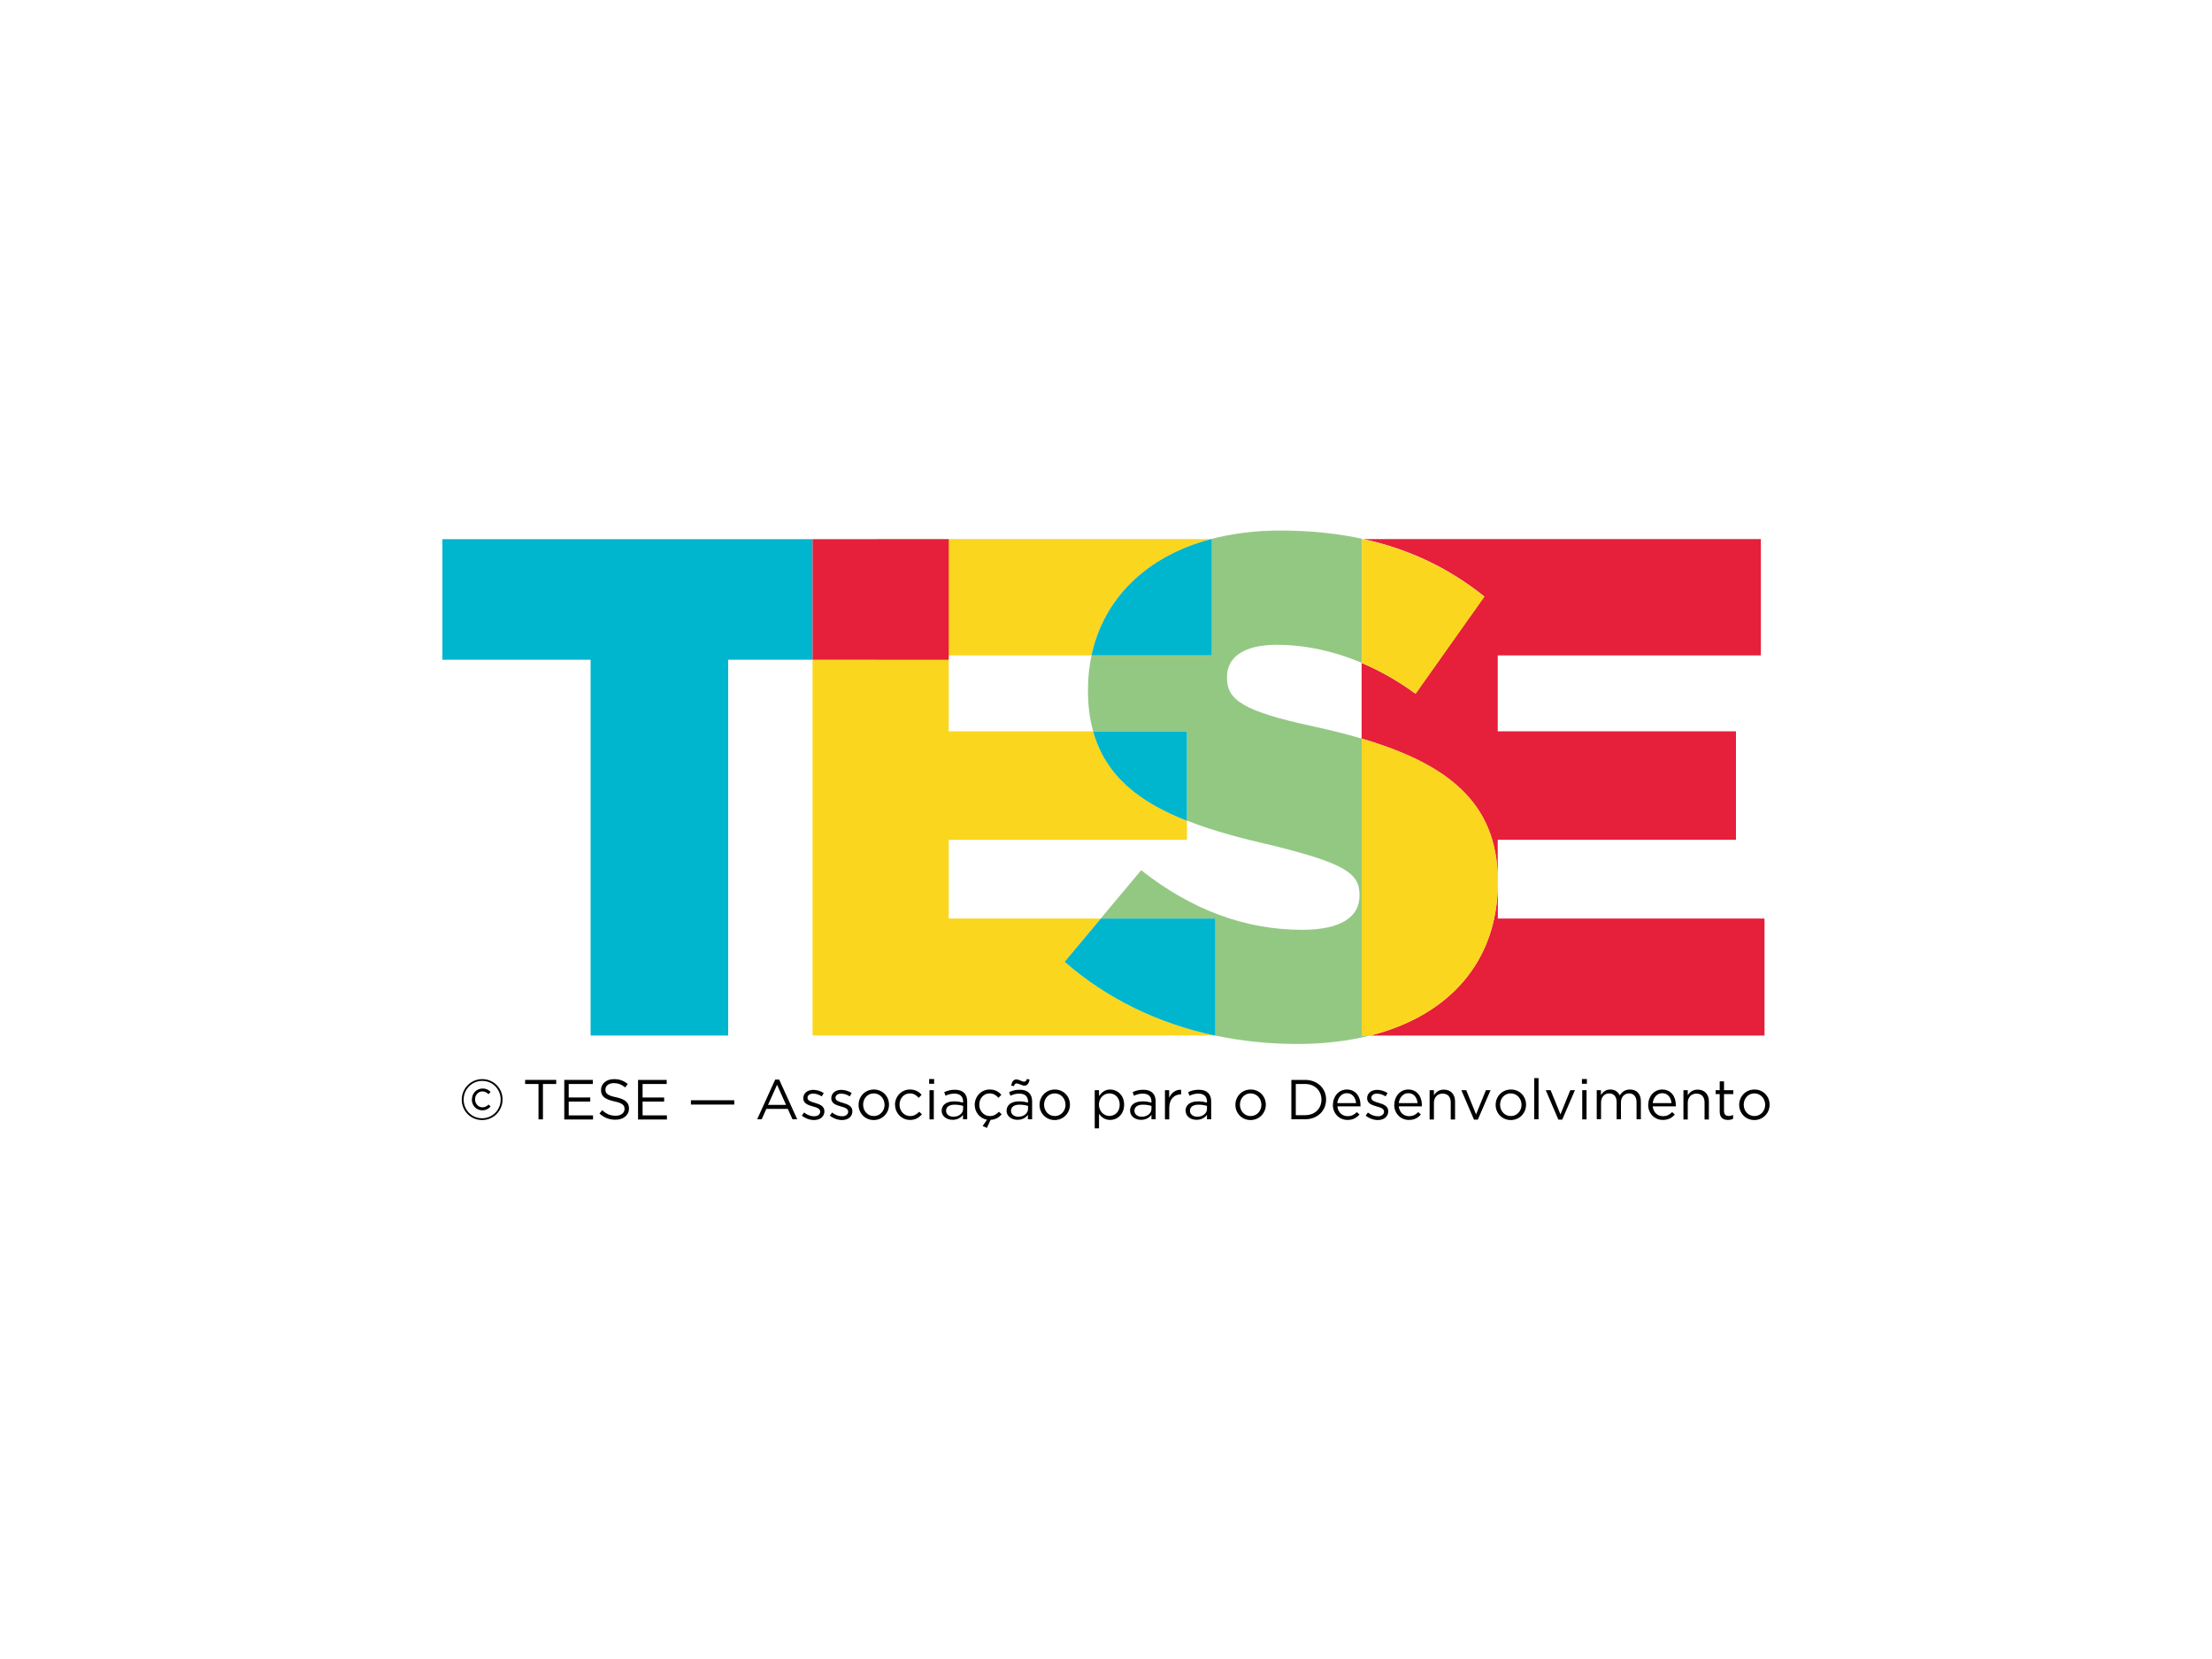
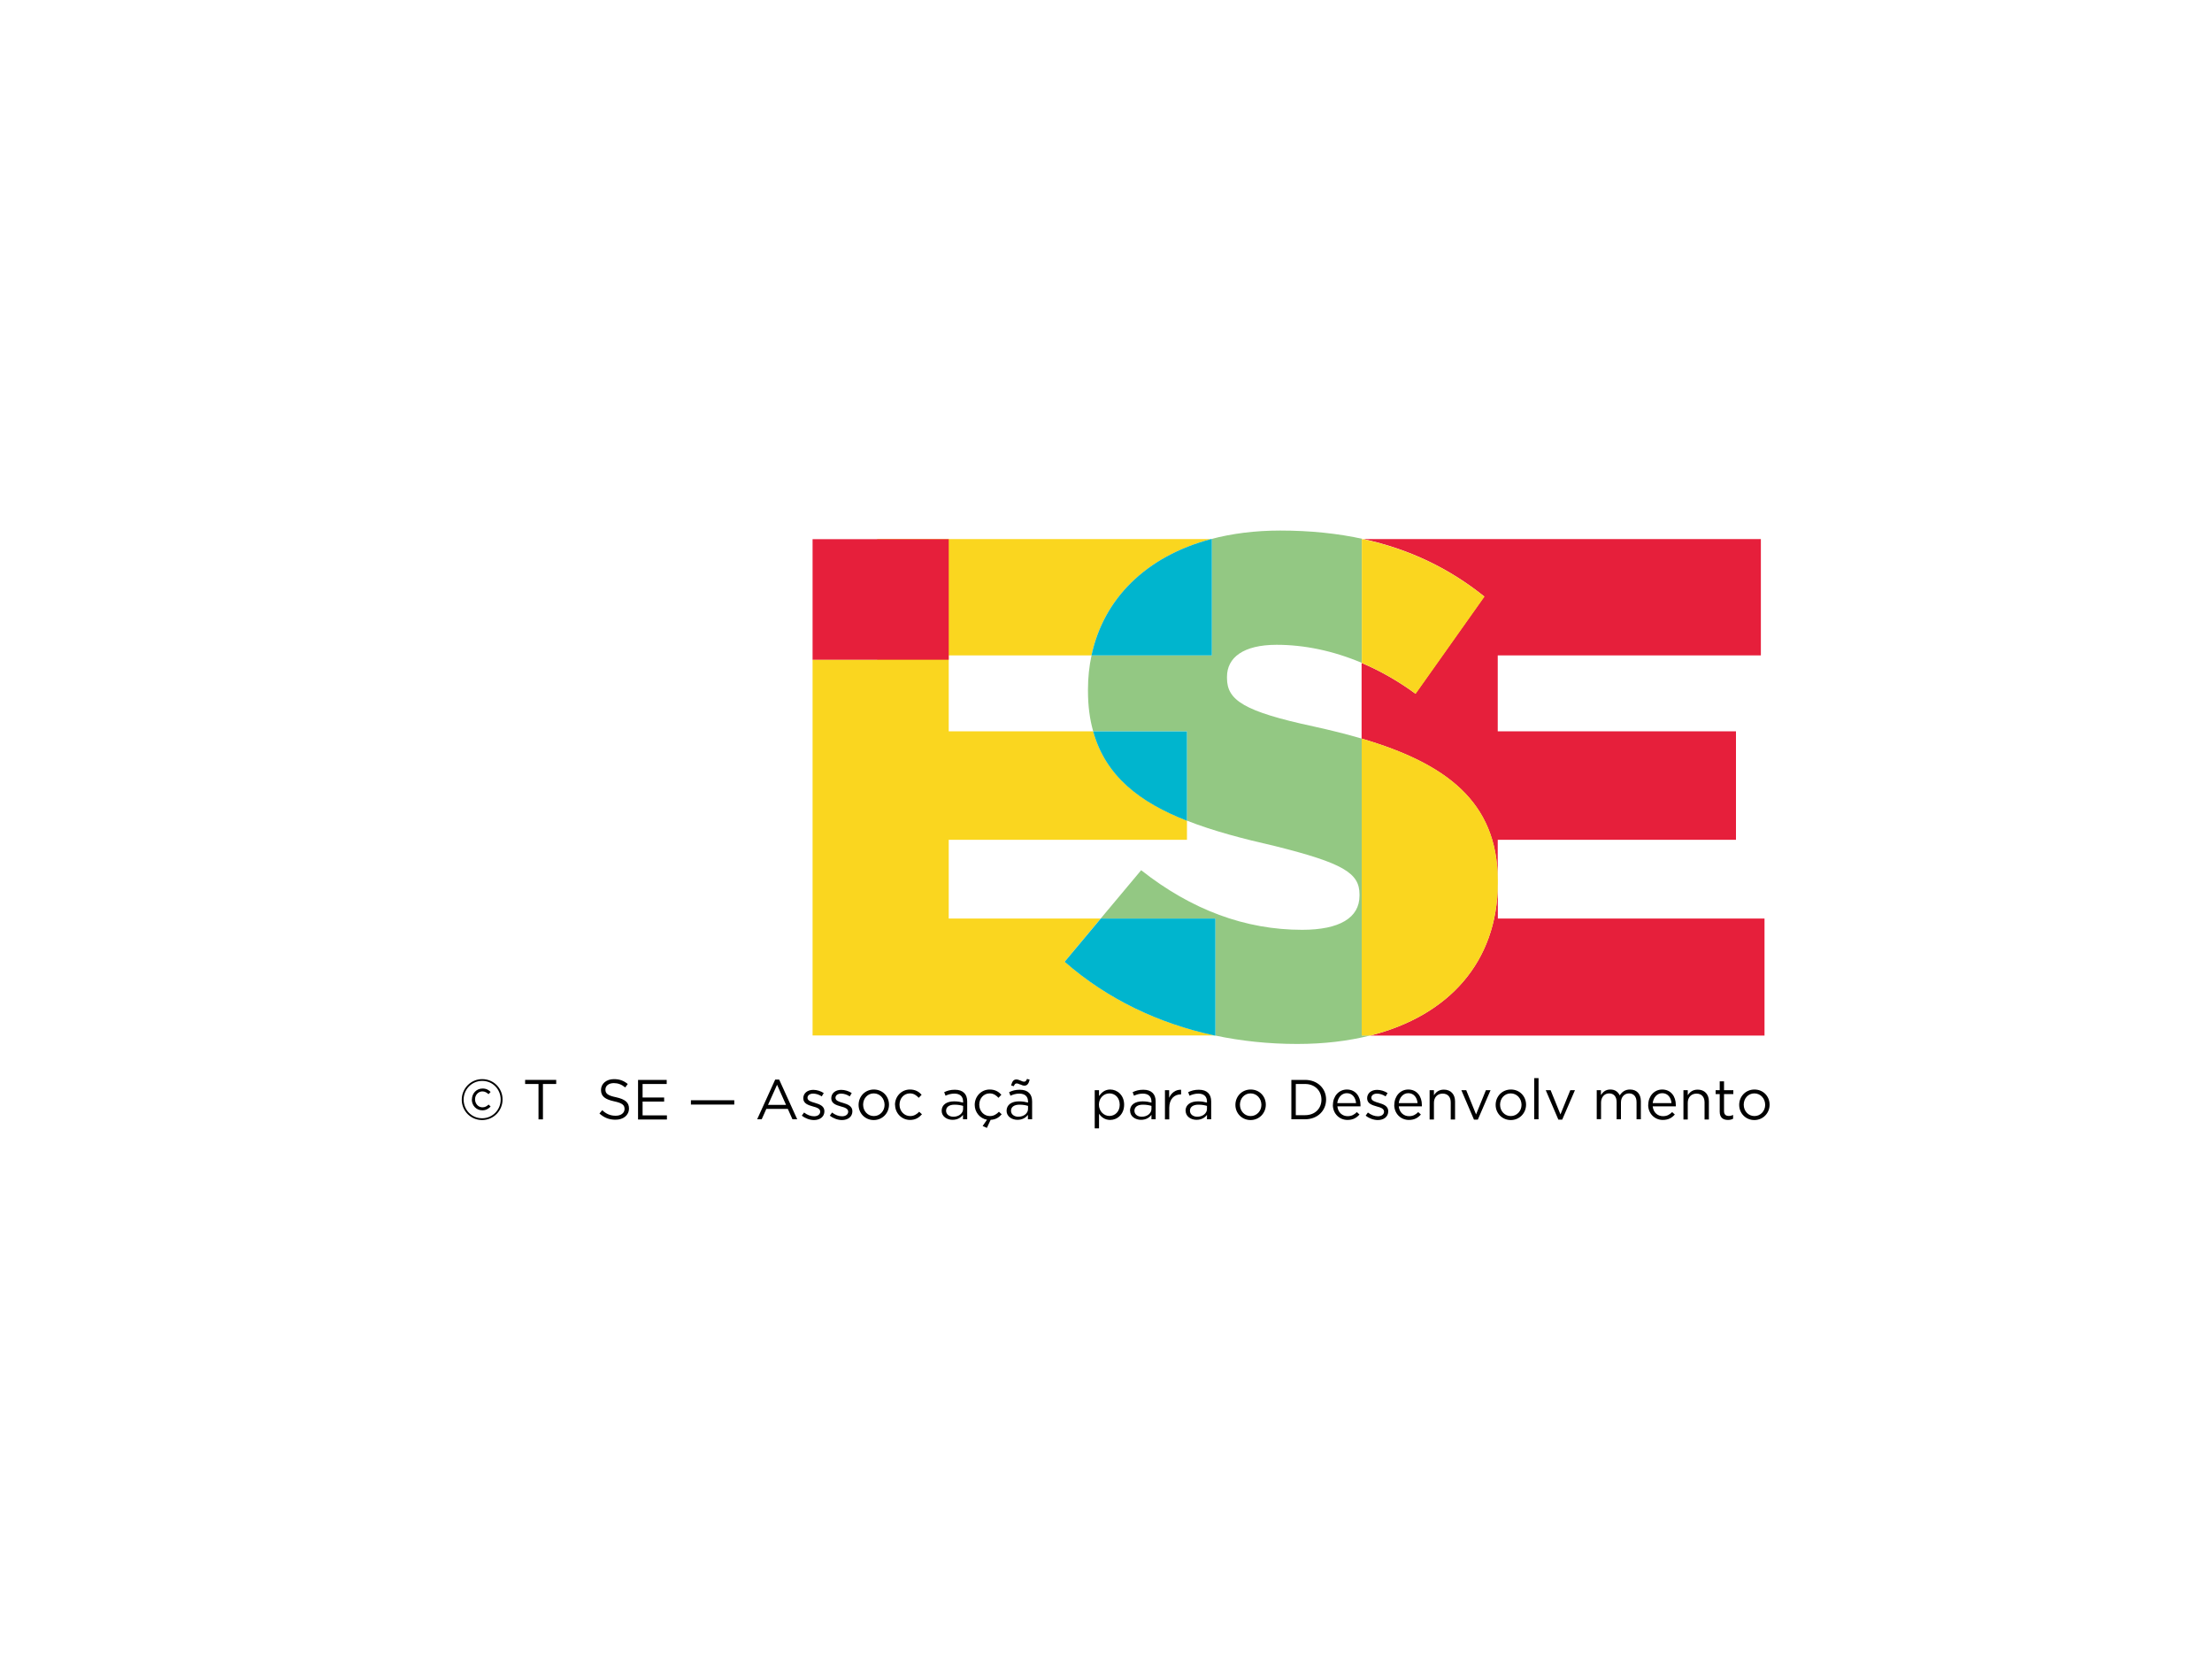
<svg xmlns="http://www.w3.org/2000/svg" id="Camada_1" data-name="Camada 1" viewBox="0 0 200 150">
  <defs>
    <style>      .cls-1 {        fill: none;      }      .cls-2 {        fill: #93c883;      }      .cls-3 {        fill: #fad61f;      }      .cls-4 {        fill: #e61f3b;      }      .cls-5 {        fill: #00b5ce;      }    </style>
  </defs>
  <path d="M41.75,99.43h0c0-1.01.81-1.86,1.85-1.86s1.84.83,1.84,1.84h0c0,1.01-.81,1.86-1.85,1.86s-1.84-.83-1.84-1.84ZM45.27,99.42h0c0-.93-.72-1.69-1.67-1.69s-1.68.77-1.68,1.69h0c0,.93.72,1.69,1.67,1.69s1.68-.77,1.68-1.69ZM42.67,99.4h0c0-.54.41-.98.96-.98.35,0,.55.13.73.31l-.19.2c-.15-.14-.33-.25-.55-.25-.38,0-.67.33-.67.71h0c0,.4.29.73.67.73.24,0,.39-.1.56-.25l.18.18c-.2.2-.41.34-.75.34-.55,0-.95-.44-.95-.97Z" />
  <path d="M48.68,98.01h-1.2v-.37h2.81v.37h-1.2v3.2h-.4v-3.2Z" />
-   <path d="M51.02,97.64h2.58v.37h-2.18v1.22h1.95v.37h-1.95v1.25h2.2v.37h-2.6v-3.57Z" />
  <path d="M54.2,100.68l.25-.3c.37.34.73.5,1.22.5s.8-.26.8-.61h0c0-.34-.18-.53-.93-.69-.82-.18-1.2-.44-1.2-1.03h0c0-.57.49-.98,1.17-.98.53,0,.89.15,1.25.44l-.23.31c-.33-.27-.66-.39-1.03-.39-.47,0-.76.25-.76.58h0c0,.35.18.54.97.7.8.18,1.16.46,1.16,1.01h0c0,.62-.51,1.02-1.22,1.02-.57,0-1.03-.18-1.46-.57Z" />
  <path d="M57.7,97.64h2.58v.37h-2.18v1.22h1.95v.37h-1.95v1.25h2.2v.37h-2.61v-3.57Z" />
  <path d="M62.47,99.48h3.92v.39h-3.92v-.39Z" />
  <path d="M70.07,97.61h.38l1.63,3.59h-.43l-.42-.94h-1.94l-.42.94h-.41l1.63-3.59ZM71.07,99.9l-.81-1.82-.82,1.82h1.63Z" />
  <path d="M72.5,100.87l.2-.28c.29.22.6.34.91.34s.55-.16.55-.42h0c0-.27-.31-.38-.66-.47-.41-.12-.87-.25-.87-.74h0c0-.46.38-.76.9-.76.33,0,.68.11.95.29l-.18.3c-.24-.16-.52-.25-.78-.25-.31,0-.51.16-.51.38h0c0,.26.33.36.68.46.41.12.85.28.85.75h0c0,.51-.41.8-.94.8-.38,0-.79-.15-1.09-.39Z" />
  <path d="M75.03,100.87l.2-.28c.29.22.6.34.91.34s.55-.16.55-.42h0c0-.27-.31-.38-.66-.47-.41-.12-.87-.25-.87-.74h0c0-.46.38-.76.9-.76.33,0,.68.11.95.29l-.18.3c-.24-.16-.52-.25-.78-.25-.31,0-.51.16-.51.38h0c0,.26.33.36.68.46.41.12.85.28.85.75h0c0,.51-.41.8-.94.8-.38,0-.79-.15-1.09-.39Z" />
  <path d="M77.63,99.9h0c0-.76.58-1.39,1.38-1.39s1.37.62,1.37,1.37h0c0,.76-.59,1.39-1.38,1.39s-1.37-.62-1.37-1.37ZM79.98,99.9h0c0-.58-.42-1.04-.98-1.04s-.96.46-.96,1.02h0c0,.58.42,1.03.97,1.03s.97-.46.97-1.01Z" />
  <path d="M80.92,99.9h0c0-.76.58-1.39,1.35-1.39.5,0,.81.2,1.06.47l-.26.28c-.21-.22-.44-.4-.8-.4-.54,0-.94.45-.94,1.02h0c0,.58.42,1.03.97,1.03.34,0,.6-.17.81-.39l.25.23c-.27.3-.58.51-1.08.51-.77,0-1.35-.63-1.35-1.37Z" />
-   <path d="M84.01,97.56h.45v.43h-.45v-.43ZM84.04,98.57h.39v2.64h-.39v-2.64Z" />
  <path d="M85.14,100.44h0c0-.56.46-.86,1.13-.86.34,0,.57.05.81.11v-.09c0-.47-.29-.72-.79-.72-.31,0-.56.08-.8.19l-.12-.32c.29-.14.57-.22.96-.22s.66.1.85.29c.18.18.27.44.27.77v1.61h-.38v-.4c-.18.24-.48.45-.95.45s-.98-.28-.98-.82ZM87.08,100.24v-.25c-.2-.06-.45-.11-.77-.11-.49,0-.77.21-.77.55h0c0,.34.31.54.66.54.49,0,.88-.3.88-.71Z" />
  <path d="M88.84,101.82l.4-.58c-.65-.11-1.11-.69-1.11-1.34h0c0-.76.58-1.39,1.35-1.39.5,0,.81.2,1.06.47l-.26.28c-.21-.22-.44-.4-.8-.4-.54,0-.94.45-.94,1.02h0c0,.58.42,1.03.97,1.03.34,0,.6-.17.81-.39l.25.23c-.25.29-.55.48-1,.5l-.34.73-.38-.17Z" />
  <path d="M91.01,100.44h0c0-.56.46-.86,1.13-.86.34,0,.57.05.81.11v-.09c0-.47-.29-.72-.79-.72-.31,0-.56.08-.8.19l-.12-.32c.29-.14.57-.22.96-.22s.66.1.85.29c.18.18.27.44.27.77v1.61h-.38v-.4c-.18.24-.48.45-.95.45s-.98-.28-.98-.82ZM92.95,100.24v-.25c-.2-.06-.45-.11-.77-.11-.49,0-.77.21-.77.55h0c0,.34.31.54.66.54.49,0,.88-.3.88-.71ZM92.25,98.06c-.12-.05-.23-.1-.32-.1-.14,0-.19.07-.27.25l-.24-.07c.1-.39.24-.54.48-.54.12,0,.24.05.37.1.12.06.23.1.32.1.14,0,.19-.07.27-.25l.24.07c-.1.39-.24.54-.48.54-.12,0-.24-.05-.37-.11Z" />
-   <path d="M93.99,99.9h0c0-.76.58-1.39,1.38-1.39s1.37.62,1.37,1.37h0c0,.76-.59,1.39-1.38,1.39s-1.37-.62-1.37-1.37ZM96.34,99.9h0c0-.58-.42-1.04-.98-1.04s-.96.46-.96,1.02h0c0,.58.42,1.03.97,1.03s.97-.46.97-1.01Z" />
  <path d="M98.98,98.57h.39v.53c.22-.31.52-.59,1.01-.59.63,0,1.26.5,1.26,1.37h0c0,.87-.62,1.38-1.26,1.38-.49,0-.81-.26-1.01-.56v1.32h-.39v-3.45ZM101.24,99.89h0c0-.64-.42-1.03-.93-1.03s-.95.42-.95,1.01h0c0,.62.46,1.03.95,1.03s.93-.38.93-1.01Z" />
  <path d="M102.17,100.44h0c0-.56.46-.86,1.13-.86.34,0,.57.05.81.11v-.09c0-.47-.29-.72-.78-.72-.31,0-.56.08-.8.19l-.12-.32c.29-.14.57-.22.96-.22s.66.1.85.29c.18.18.27.44.27.77v1.61h-.38v-.4c-.18.24-.48.45-.95.45s-.98-.28-.98-.82ZM104.11,100.24v-.25c-.2-.06-.45-.11-.77-.11-.49,0-.77.21-.77.55h0c0,.34.31.54.66.54.49,0,.88-.3.88-.71Z" />
  <path d="M105.32,98.57h.39v.69c.19-.44.58-.75,1.08-.73v.42h-.03c-.58,0-1.04.41-1.04,1.21v1.05h-.39v-2.64Z" />
  <path d="M107.19,100.44h0c0-.56.46-.86,1.13-.86.34,0,.57.05.81.11v-.09c0-.47-.29-.72-.78-.72-.31,0-.56.08-.8.19l-.12-.32c.29-.14.57-.22.96-.22s.66.1.85.29c.18.18.27.44.27.77v1.61h-.38v-.4c-.18.24-.48.45-.95.45s-.98-.28-.98-.82ZM109.13,100.24v-.25c-.2-.06-.45-.11-.77-.11-.49,0-.77.21-.77.55h0c0,.34.31.54.66.54.49,0,.88-.3.88-.71Z" />
  <path d="M111.7,99.9h0c0-.76.58-1.39,1.38-1.39s1.37.62,1.37,1.37h0c0,.76-.59,1.39-1.38,1.39s-1.37-.62-1.37-1.37ZM114.05,99.9h0c0-.58-.42-1.04-.98-1.04s-.96.46-.96,1.02h0c0,.58.42,1.03.97,1.03s.97-.46.97-1.01Z" />
  <path d="M116.76,97.64h1.24c1.12,0,1.9.77,1.9,1.77h0c0,1.01-.77,1.79-1.9,1.79h-1.24v-3.57ZM117.16,98.01v2.82h.84c.9,0,1.48-.61,1.48-1.4h0c0-.8-.58-1.42-1.48-1.42h-.84Z" />
  <path d="M120.52,99.89h0c0-.77.53-1.38,1.26-1.38.78,0,1.23.62,1.23,1.39,0,.06,0,.08,0,.13h-2.09c.06.57.46.89.93.89.37,0,.61-.15.83-.37l.24.22c-.27.3-.58.49-1.09.49-.72,0-1.32-.56-1.32-1.37ZM122.61,99.74c-.04-.47-.31-.9-.84-.9-.46,0-.8.39-.86.9h1.7Z" />
  <path d="M123.48,100.87l.2-.28c.29.22.6.34.91.34s.55-.16.55-.42h0c0-.27-.31-.38-.66-.47-.41-.12-.87-.25-.87-.74h0c0-.46.38-.76.9-.76.33,0,.68.11.95.29l-.18.3c-.24-.16-.52-.25-.78-.25-.31,0-.51.16-.51.38h0c0,.26.33.36.68.46.41.12.85.28.85.75h0c0,.51-.41.8-.94.8-.38,0-.79-.15-1.09-.39Z" />
  <path d="M126.07,99.89h0c0-.77.53-1.38,1.26-1.38.78,0,1.23.62,1.23,1.39,0,.06,0,.08,0,.13h-2.09c.06.57.46.89.93.89.37,0,.61-.15.83-.37l.24.22c-.27.3-.58.49-1.09.49-.72,0-1.32-.56-1.32-1.37ZM128.17,99.74c-.04-.47-.31-.9-.84-.9-.46,0-.8.39-.86.9h1.7Z" />
  <path d="M129.26,98.57h.39v.46c.18-.29.45-.51.9-.51.63,0,1.01.43,1.01,1.06v1.64h-.39v-1.54c0-.49-.26-.8-.73-.8s-.79.33-.79.83v1.51h-.39v-2.64Z" />
  <path d="M132.14,98.57h.43l.89,2.19.89-2.19h.42l-1.15,2.66h-.35l-1.14-2.66Z" />
  <path d="M135.23,99.9h0c0-.76.58-1.39,1.38-1.39s1.37.62,1.37,1.37h0c0,.76-.59,1.39-1.38,1.39s-1.37-.62-1.37-1.37ZM137.57,99.9h0c0-.58-.42-1.04-.98-1.04s-.96.46-.96,1.02h0c0,.58.42,1.03.97,1.03s.97-.46.97-1.01Z" />
  <path d="M138.72,97.48h.39v3.72h-.39v-3.72Z" />
  <path d="M139.77,98.57h.43l.89,2.19.89-2.19h.42l-1.15,2.66h-.35l-1.14-2.66Z" />
-   <path d="M143.03,97.56h.45v.43h-.45v-.43ZM143.06,98.57h.39v2.64h-.39v-2.64Z" />
  <path d="M144.36,98.57h.39v.44c.18-.27.41-.5.85-.5s.7.22.85.53c.19-.29.46-.53.93-.53.61,0,.98.4.98,1.06v1.63h-.39v-1.54c0-.51-.26-.8-.68-.8-.39,0-.73.3-.73.82v1.52h-.39v-1.55c0-.49-.25-.79-.68-.79s-.73.35-.73.83v1.5h-.39v-2.64Z" />
  <path d="M149.03,99.89h0c0-.77.53-1.38,1.26-1.38.78,0,1.23.62,1.23,1.39,0,.06,0,.08,0,.13h-2.09c.06.57.46.89.93.89.37,0,.61-.15.83-.37l.24.22c-.27.3-.58.49-1.09.49-.72,0-1.32-.56-1.32-1.37ZM151.13,99.74c-.04-.47-.31-.9-.84-.9-.46,0-.8.39-.86.9h1.7Z" />
  <path d="M152.21,98.57h.39v.46c.18-.29.45-.51.9-.51.63,0,1.01.43,1.01,1.06v1.64h-.39v-1.54c0-.49-.26-.8-.73-.8s-.79.33-.79.83v1.51h-.39v-2.64Z" />
  <path d="M155.49,100.51v-1.59h-.37v-.35h.37v-.8h.39v.8h.84v.35h-.84v1.54c0,.33.18.44.44.44.14,0,.24-.03.38-.09v.34c-.14.08-.29.11-.47.11-.43,0-.74-.21-.74-.74Z" />
  <path d="M157.25,99.9h0c0-.76.58-1.39,1.38-1.39s1.37.62,1.37,1.37h0c0,.76-.59,1.39-1.38,1.39s-1.37-.62-1.37-1.37ZM159.6,99.9h0c0-.58-.42-1.04-.98-1.04s-.96.46-.96,1.02h0c0,.58.42,1.03.97,1.03s.97-.46.97-1.01Z" />
  <g>
    <path class="cls-1" d="M115.43,58.3c-3.01,0-4.49,1.15-4.49,2.89v.13c0,1.99,1.54,3.01,7.82,4.36,1.54.34,3,.7,4.36,1.1v-6.84c-2.6-1.1-5.22-1.63-7.69-1.63Z" />
    <path class="cls-1" d="M85.78,75.94v7.12h13.75l3.65-4.36c4.55,3.59,9.43,5.39,14.55,5.39,3.4,0,5.19-1.09,5.19-3.08v-.13c0-1.92-1.47-2.82-7.63-4.36-2.9-.67-5.61-1.38-7.97-2.3v1.73h-21.54Z" />
    <path class="cls-1" d="M85.78,66.13h13.06c-.3-1.09-.47-2.3-.47-3.65v-.13c0-1.07.11-2.1.32-3.08h-12.91v6.86Z" />
-     <polygon class="cls-5" points="40 48.75 40 59.65 53.4 59.65 53.4 93.63 65.84 93.63 65.84 59.65 73.47 59.65 73.47 48.75 40 48.75" />
    <path class="cls-3" d="M99.53,83.05h-13.75v-7.12h21.54v-1.73c-4.23-1.66-7.35-4.02-8.48-8.08h-13.06v-6.86h12.91c1.08-5.11,4.92-8.95,10.81-10.52h-30.19v10.9h-5.84v33.98h36.36c-5.09-1.08-9.73-3.31-13.57-6.67l3.27-3.91Z" />
    <rect class="cls-4" x="73.47" y="48.75" width="12.31" height="10.9" />
    <path d="M135.43,79.78v-.13s0-.08,0-.11v.35s0-.07,0-.11Z" />
    <path class="cls-2" d="M123.12,66.78c-1.36-.4-2.81-.76-4.36-1.1-6.28-1.35-7.82-2.37-7.82-4.36v-.13c0-1.73,1.47-2.89,4.49-2.89,2.47,0,5.09.53,7.69,1.63v-11.19h.16c-2.31-.51-4.81-.77-7.53-.77-2.28,0-4.37.27-6.25.77h.07v10.52h-10.88c-.21.98-.32,2.01-.32,3.08v.13c0,1.36.16,2.56.47,3.65h8.48v8.08c2.36.93,5.07,1.64,7.97,2.3,6.16,1.54,7.63,2.44,7.63,4.36v.13c0,1.99-1.8,3.08-5.19,3.08-5.13,0-10-1.8-14.55-5.39l-3.65,4.36h10.36v10.58h-.06c2.4.51,4.9.77,7.46.77,2.39,0,4.61-.26,6.61-.77h-.78v-26.85Z" />
    <path class="cls-5" d="M107.32,74.21v-8.08h-8.48c1.13,4.07,4.25,6.43,8.48,8.08Z" />
    <path class="cls-5" d="M109.89,83.05h-10.36l-3.27,3.91c3.84,3.36,8.48,5.58,13.57,6.67h.06v-10.58Z" />
    <path class="cls-5" d="M98.69,59.26h10.88v-10.52h-.07c-5.89,1.56-9.73,5.41-10.81,10.52Z" />
    <path class="cls-4" d="M159.54,83.05h-24.11v-3.16c-.05,7.1-4.45,11.95-11.53,13.74h35.64v-10.58Z" />
    <path class="cls-4" d="M127.99,62.73c-1.59-1.17-3.23-2.09-4.88-2.79v6.84c7.64,2.25,12.26,5.71,12.31,12.76v-3.61h21.54v-9.81h-21.54v-6.86h23.79v-10.52h-35.94c4.21.92,7.79,2.67,10.93,5.19l-6.22,8.78Z" />
    <path class="cls-3" d="M123.12,59.94c1.65.7,3.28,1.62,4.88,2.79l6.22-8.78c-3.15-2.53-6.72-4.27-10.93-5.19h-.16v11.19Z" />
    <path class="cls-3" d="M135.43,79.89v-.35c-.05-7.06-4.67-10.51-12.31-12.76v26.85h.78c7.08-1.79,11.49-6.64,11.53-13.74Z" />
  </g>
</svg>